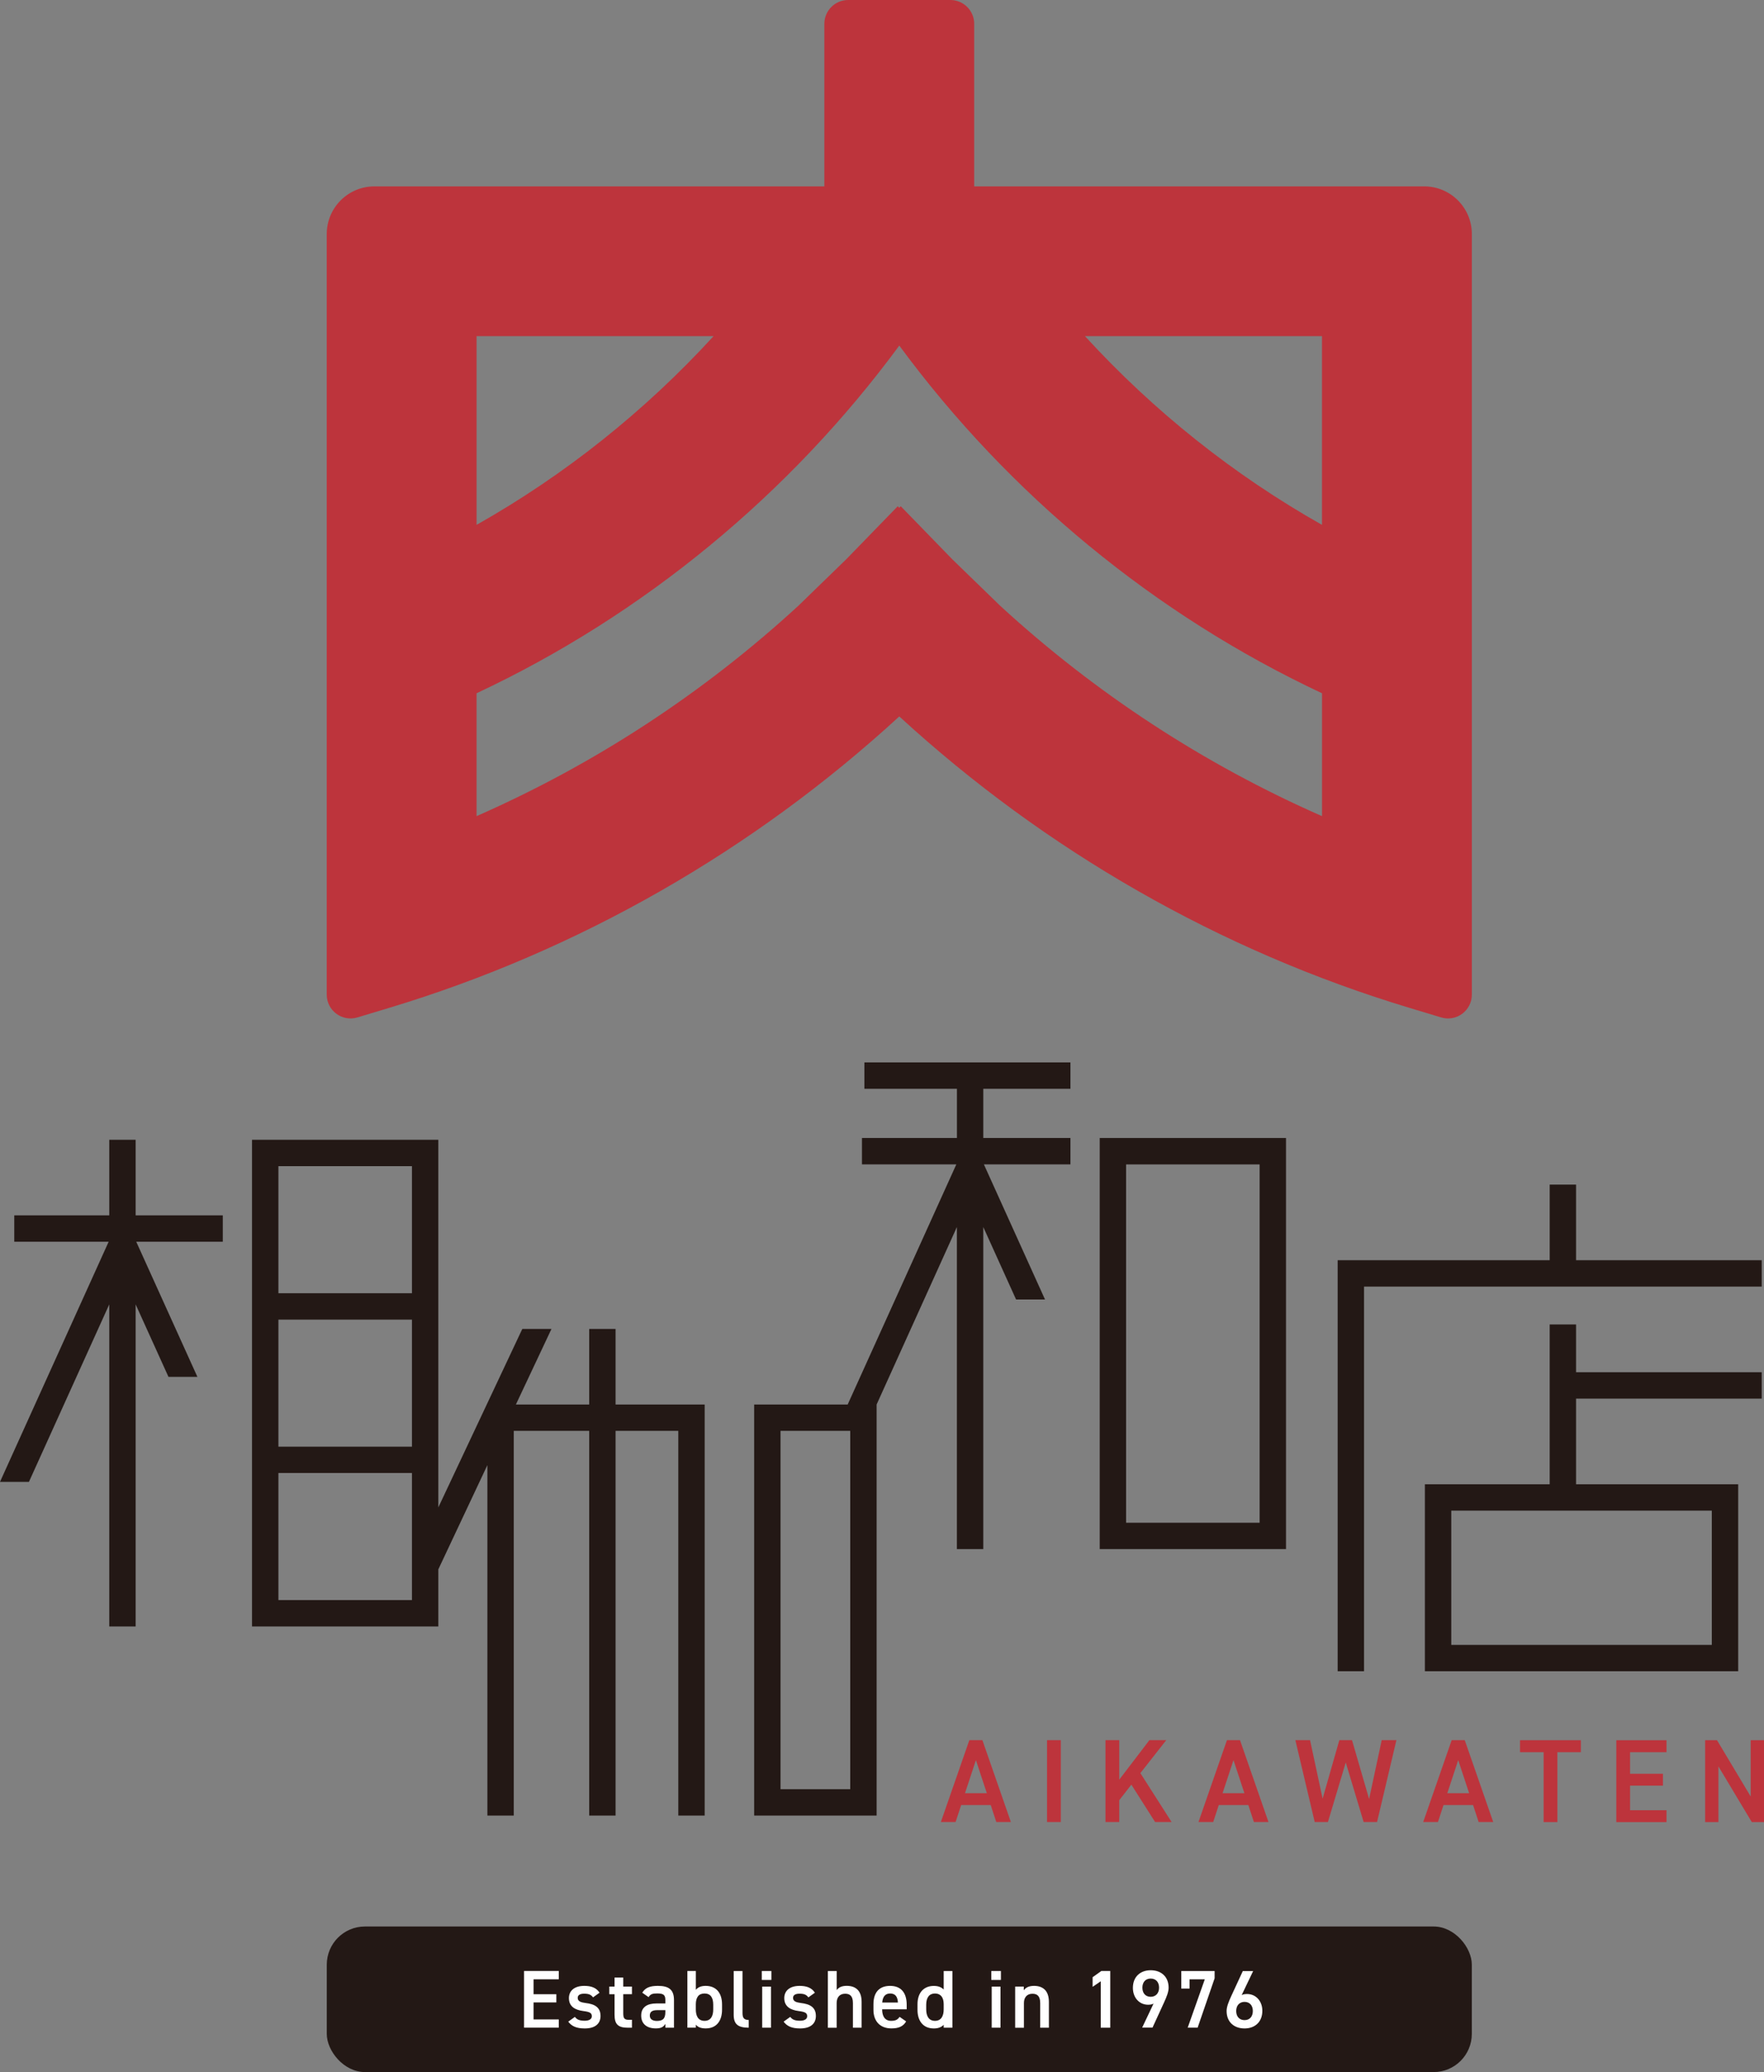
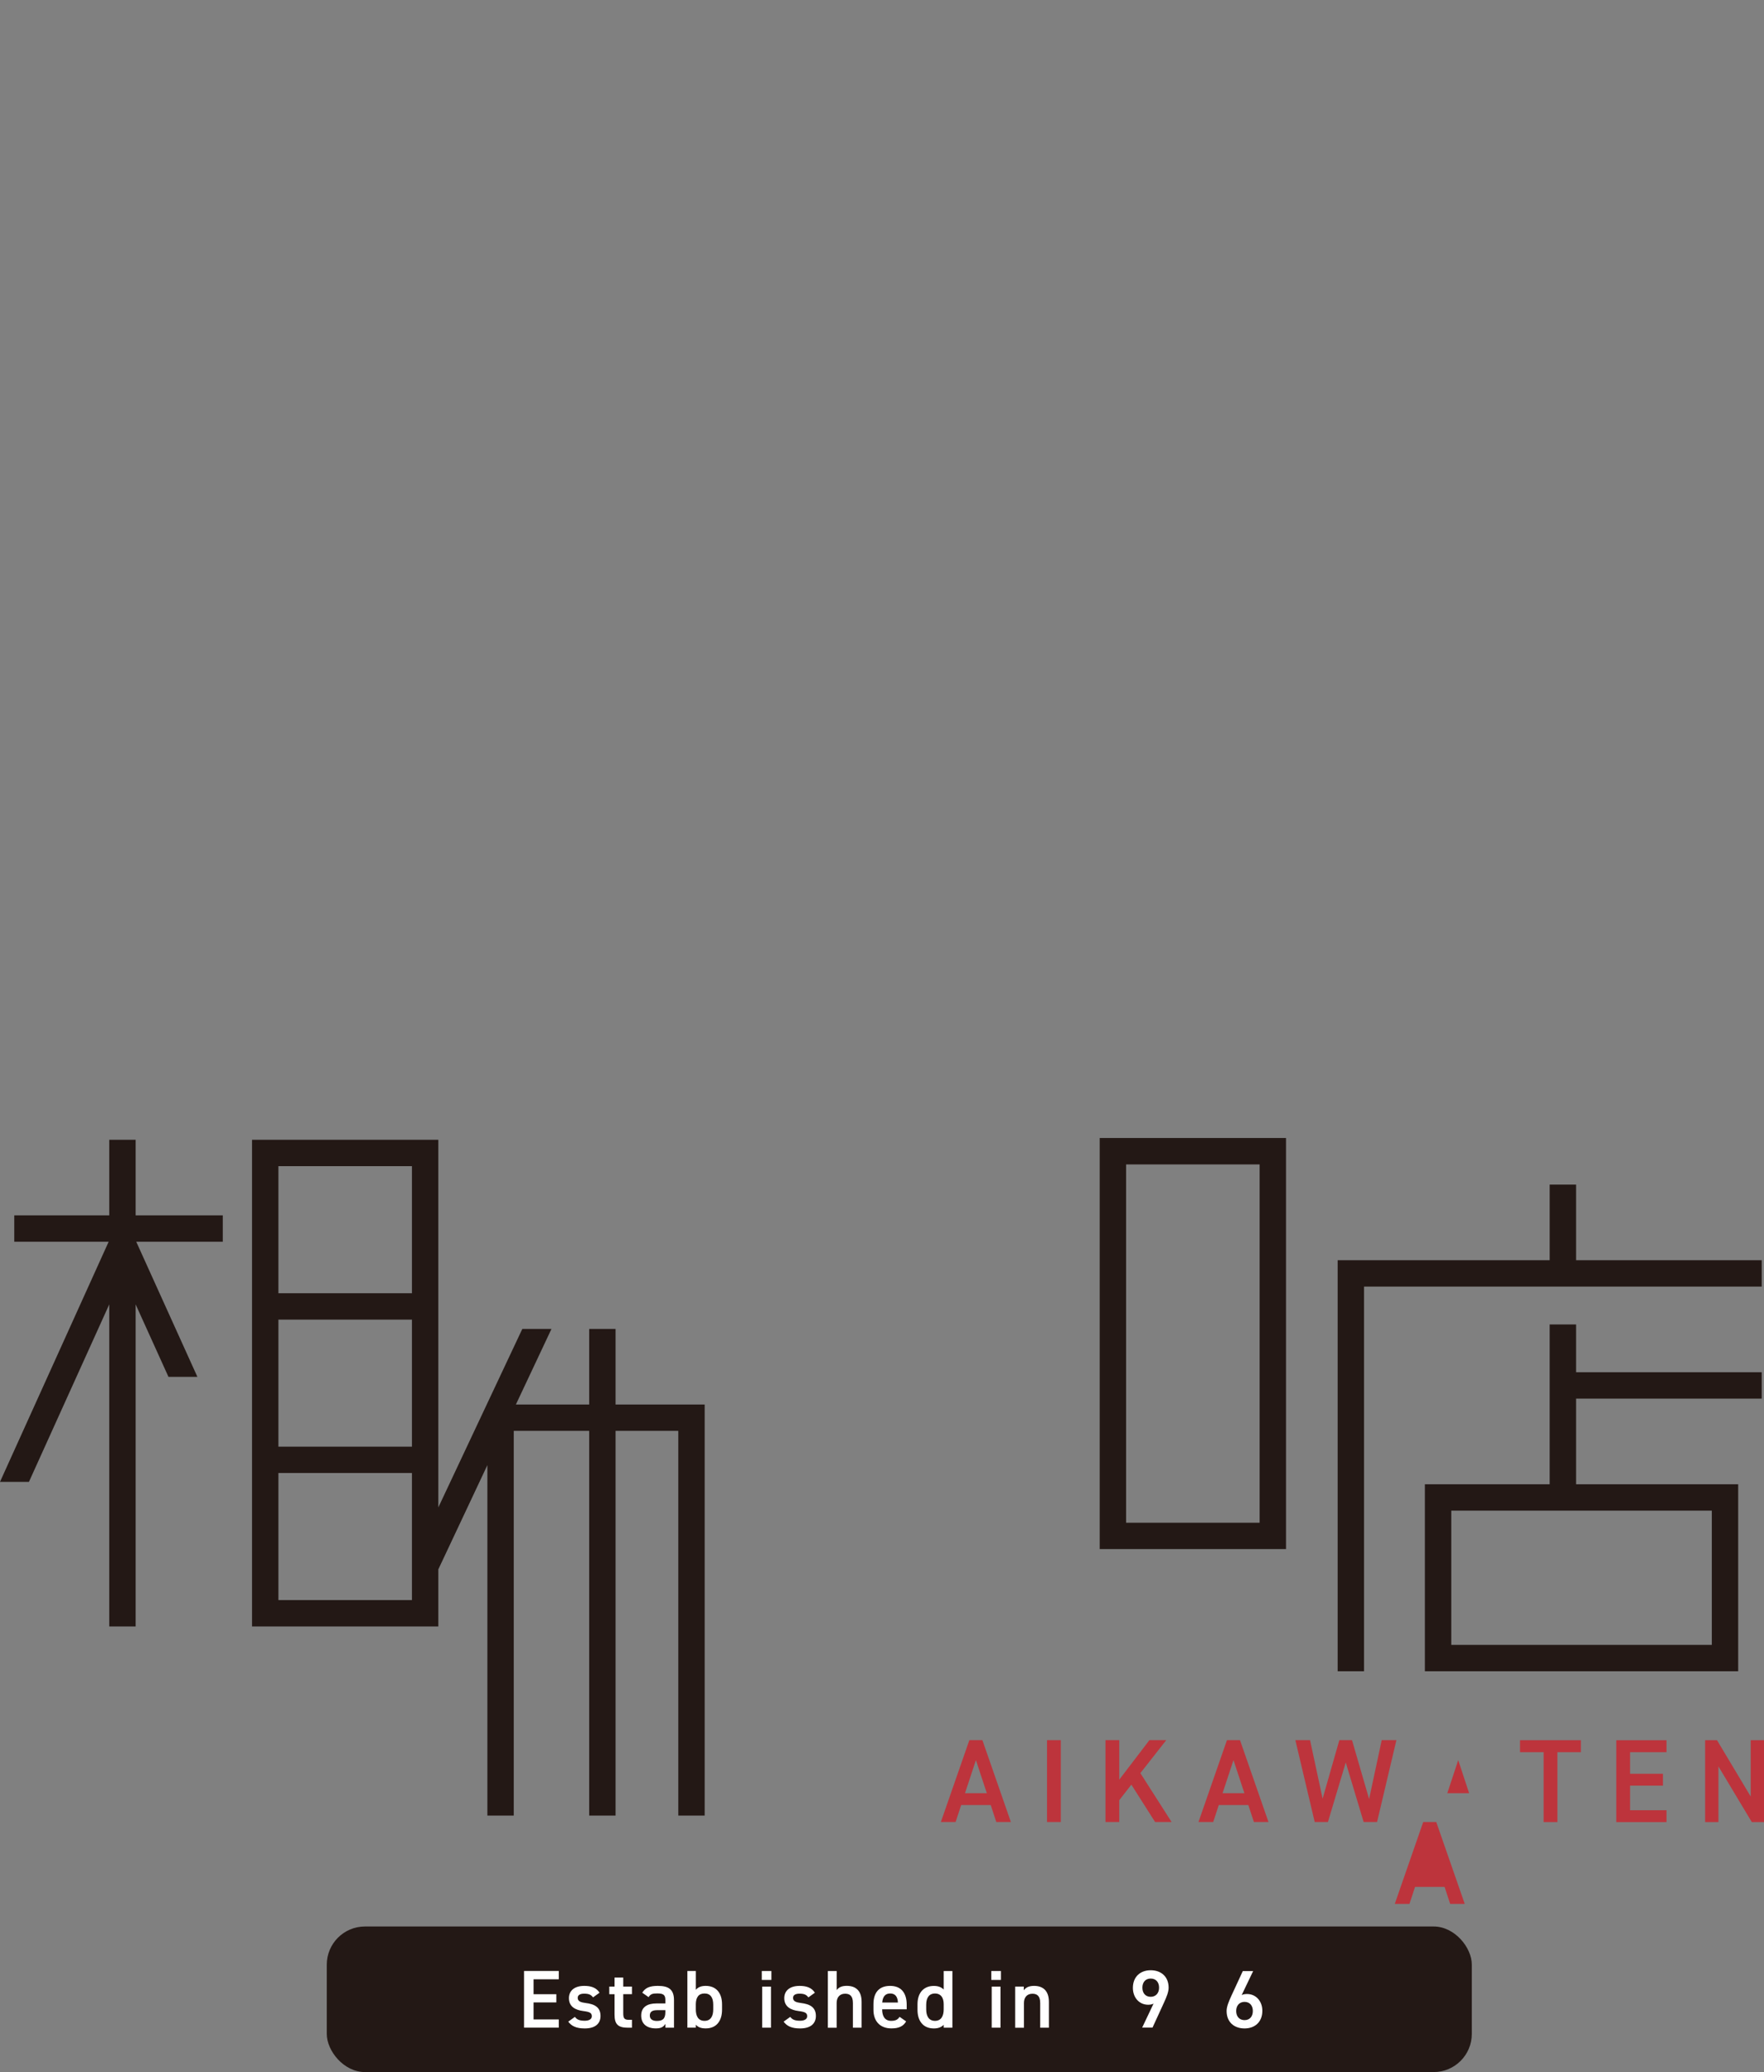
<svg xmlns="http://www.w3.org/2000/svg" id="_レイヤー_2" viewBox="0 0 462.08 542.86">
  <rect x="0" y="0" width="462.08" height="542.86" fill="#808080" stroke="none" />
  <defs>
    <style>.cls-1{fill:#bd343c;}.cls-1,.cls-2,.cls-3{stroke-width:0px;}.cls-2{fill:#fff;}.cls-3{fill:#231815;}</style>
  </defs>
  <g id="_レイヤー_1-2">
    <path class="cls-1" d="M246.46,477.36l7.46-21.45h3.42l7.46,21.45h-3.82l-1.46-4.45h-7.74l-1.46,4.45h-3.86ZM252.78,469.81h5.72l-2.86-8.67-2.86,8.67Z" />
    <path class="cls-1" d="M277.88,477.36h-3.61v-21.45h3.61v21.45Z" />
    <path class="cls-1" d="M302.58,477.36l-6.22-9.79-3.17,4.07v5.72h-3.61v-21.45h3.61v10.35l7.9-10.35h4.41l-6.78,8.64,8.18,12.81h-4.32Z" />
    <path class="cls-1" d="M313.94,477.36l7.46-21.45h3.42l7.46,21.45h-3.82l-1.46-4.45h-7.74l-1.46,4.45h-3.86ZM320.25,469.81h5.72l-2.86-8.67-2.86,8.67Z" />
    <path class="cls-1" d="M347.87,477.36h-3.48l-5.07-21.45h3.85l3.29,15.33,4.38-15.33h3.32l4.48,15.42,3.3-15.42h3.85l-5.07,21.45h-3.51l-4.69-15.6-4.67,15.6Z" />
-     <path class="cls-1" d="M372.81,477.36l7.46-21.45h3.42l7.46,21.45h-3.82l-1.46-4.45h-7.74l-1.46,4.45h-3.85ZM379.12,469.81h5.72l-2.86-8.67-2.86,8.67Z" />
+     <path class="cls-1" d="M372.81,477.36h3.42l7.46,21.45h-3.82l-1.46-4.45h-7.74l-1.46,4.45h-3.85ZM379.12,469.81h5.72l-2.86-8.67-2.86,8.67Z" />
    <path class="cls-1" d="M414.11,455.92v3.14h-6.15v18.31h-3.61v-18.31h-6.18v-3.14h15.95Z" />
    <path class="cls-1" d="M436.54,455.92v3.14h-9.54v5.66h8.61v3.11h-8.61v6.44h9.54v3.11h-13.15v-21.45h13.15Z" />
    <path class="cls-1" d="M462.08,455.92v21.45h-3.2l-8.74-14.58v14.58h-3.48v-21.45h3.11l8.83,14.76v-14.76h3.48Z" />
-     <path class="cls-3" d="M226.45,285.26h24.22v12.89h-24.88v6.91h24.72l-28.46,62.91h-24.5v107.7h32.08v-107.7l21.03-46.5v84.38h6.91v-84.38l8.59,18.99h7.58l-16.01-35.4h22.67v-6.91h-22.83v-12.89h22.83v-6.91h-53.97v6.91ZM222.72,468.76h-18.26v-93.88h18.26v93.88Z" />
    <path class="cls-3" d="M288.07,405.85h48.8v-107.7h-48.8v107.7ZM294.98,305.07h34.98v93.88h-34.98v-93.88Z" />
    <polygon class="cls-3" points="35.53 298.62 28.62 298.62 28.62 318.42 3.74 318.42 3.74 325.33 28.46 325.33 0 388.24 7.58 388.24 28.62 341.74 28.62 426.12 35.53 426.12 35.53 341.74 44.13 360.73 51.71 360.73 35.69 325.33 58.36 325.33 58.36 318.42 35.53 318.42 35.53 298.62" />
    <path class="cls-3" d="M161.25,348.17h-6.91v19.8h-19.2l9.32-19.8h-7.64l-22,46.76v-96.31h-48.8v127.5h48.8v-14.96l12.85-27.31v91.82h6.91v-100.79h19.76v100.79h6.91v-100.79h16.43v100.79h6.91v-107.7h-23.34v-19.8ZM107.91,419.21h-34.98v-33.29h34.98v33.29ZM107.91,379.02h-34.98v-33.29h34.98v33.29ZM107.91,338.82h-34.98v-33.29h34.98v33.29Z" />
    <path class="cls-3" d="M412.85,347h-6.91v41.87h-32.69v48.99h82.07v-48.99h-42.47v-22.44h48.63v-6.91h-48.63v-12.52ZM448.41,430.95h-68.25v-35.17h68.25v35.17Z" />
    <polygon class="cls-3" points="412.85 330.17 412.85 310.36 405.94 310.36 405.94 330.17 350.4 330.17 350.4 437.86 357.31 437.86 357.31 337.08 461.48 337.08 461.48 330.17 412.85 330.17" />
    <rect class="cls-3" x="85.6" y="504.73" width="299.94" height="38.14" rx="10" ry="10" />
    <path class="cls-2" d="M146.37,516.39v2.17h-6.6v3.91h5.96v2.15h-5.96v4.46h6.6v2.15h-9.1v-14.85h9.1Z" />
    <path class="cls-2" d="M155.35,523.3c-.52-.67-1.05-.97-2.34-.97-.97,0-1.68.32-1.68,1.1,0,.9.8,1.18,2.04,1.34,2.39.28,3.94,1.12,3.94,3.4,0,1.98-1.36,3.27-4.13,3.27-2.2,0-3.44-.6-4.33-1.78l1.75-1.25c.49.67,1.14,1.01,2.56,1.01,1.18,0,1.87-.43,1.87-1.18,0-.88-.56-1.14-2.24-1.36-2.04-.26-3.76-1.12-3.76-3.38,0-1.91,1.4-3.21,4.02-3.21,1.76,0,3.16.45,4,1.79l-1.7,1.22Z" />
    <path class="cls-2" d="M159.6,520.48h1.38v-2.37h2.28v2.37h2.28v1.98h-2.28v4.93c0,1.25.19,1.79,1.4,1.79h.88v2.07h-1.05c-2.58,0-3.51-.88-3.51-3.42v-5.36h-1.38v-1.98Z" />
    <path class="cls-2" d="M171.96,524.89h2.33v-.9c0-1.35-.52-1.72-2.13-1.72-1.17,0-1.75.13-2.26.97l-1.66-1.16c.77-1.27,1.94-1.79,4.07-1.79,2.75,0,4.24.86,4.24,3.72v7.23h-2.26v-.99c-.52.84-1.18,1.18-2.5,1.18-2.37,0-3.83-1.2-3.83-3.36,0-2.3,1.7-3.18,4-3.18ZM174.29,526.65h-2.15c-1.35,0-1.92.47-1.92,1.42s.73,1.4,1.83,1.4c1.4,0,2.24-.43,2.24-2.3v-.52Z" />
    <path class="cls-2" d="M182.28,521.32c.58-.71,1.44-1.03,2.58-1.03,2.62,0,4.28,1.72,4.28,4.88v1.36c0,2.86-1.4,4.9-4.28,4.9-1.21,0-2.04-.32-2.58-.97v.77h-2.22v-14.85h2.22v4.93ZM186.83,526.46v-1.25c0-1.87-.73-2.93-2.28-2.93s-2.26,1.03-2.28,2.8v1.38c0,1.68.6,2.99,2.28,2.99s2.28-1.31,2.28-2.99Z" />
-     <path class="cls-2" d="M192.2,516.39h2.3v10.93c0,1.16.22,1.9,1.63,1.9v2.02c-2.8,0-3.94-.9-3.94-3.38v-11.47Z" />
    <path class="cls-2" d="M199.55,516.39h2.52v2.34h-2.52v-2.34ZM199.66,520.48h2.3v10.76h-2.3v-10.76Z" />
    <path class="cls-2" d="M211.76,523.3c-.52-.67-1.05-.97-2.34-.97-.97,0-1.68.32-1.68,1.1,0,.9.8,1.18,2.04,1.34,2.39.28,3.94,1.12,3.94,3.4,0,1.98-1.36,3.27-4.13,3.27-2.2,0-3.44-.6-4.32-1.78l1.74-1.25c.49.67,1.14,1.01,2.56,1.01,1.18,0,1.87-.43,1.87-1.18,0-.88-.56-1.14-2.24-1.36-2.04-.26-3.76-1.12-3.76-3.38,0-1.91,1.4-3.21,4.02-3.21,1.76,0,3.16.45,4,1.79l-1.7,1.22Z" />
    <path class="cls-2" d="M216.87,516.39h2.3v5.01c.45-.64,1.22-1.12,2.62-1.12,2.22,0,3.91,1.12,3.91,4.22v6.74h-2.28v-6.47c0-1.9-.86-2.43-2.04-2.43-1.42,0-2.22.97-2.22,2.41v6.5h-2.3v-14.85Z" />
    <path class="cls-2" d="M237.36,529.6c-.76,1.31-1.96,1.83-3.85,1.83-3.08,0-4.71-2-4.71-4.86v-1.46c0-3.16,1.55-4.82,4.37-4.82s4.34,1.76,4.34,4.95v1.18h-6.43v.04c0,1.68.65,2.99,2.35,2.99,1.27,0,1.78-.39,2.22-1.05l1.72,1.2ZM231.1,524.65h4.11c-.08-1.57-.73-2.37-2.04-2.37s-1.96.9-2.07,2.37Z" />
    <path class="cls-2" d="M247.2,516.39h2.28v14.85h-2.28v-.75c-.58.6-1.4.95-2.58.95-2.86,0-4.28-2.04-4.28-4.86v-1.46c0-3.1,1.68-4.82,4.28-4.82,1.12,0,1.98.32,2.58.95v-4.84ZM247.2,526.46v-1.38c0-1.77-.8-2.8-2.28-2.8s-2.3,1.05-2.3,2.93v1.25c0,1.68.65,2.99,2.3,2.99s2.28-1.31,2.28-2.99Z" />
    <path class="cls-2" d="M259.67,516.39h2.52v2.34h-2.52v-2.34ZM259.78,520.48h2.3v10.76h-2.3v-10.76Z" />
    <path class="cls-2" d="M265.92,520.48h2.26v.97c.47-.65,1.25-1.16,2.67-1.16,2.22,0,3.91,1.12,3.91,4.22v6.74h-2.28v-6.47c0-1.9-.86-2.43-2.04-2.43-1.42,0-2.22.97-2.22,2.41v6.5h-2.3v-10.76Z" />
-     <path class="cls-2" d="M290.83,531.24h-2.49v-12.16l-2.13,1.46v-2.52l2.28-1.63h2.34v14.85Z" />
    <path class="cls-2" d="M302.18,524.93c-.43.24-.95.3-1.42.3-2.33,0-4-1.87-4-4.41,0-2.99,2.02-4.63,4.67-4.63s4.69,1.61,4.69,4.58c0,1.1-.54,2.43-1.21,3.89l-3.01,6.56h-2.71l2.99-6.3ZM301.42,518.37c-1.35,0-2.17.95-2.17,2.39s.82,2.39,2.17,2.39,2.2-.97,2.2-2.39-.8-2.39-2.2-2.39Z" />
-     <path class="cls-2" d="M309.44,520.99v-4.6h8.73v1.91l-4.45,12.93h-2.6l4.48-12.67h-4v2.43h-2.15Z" />
    <path class="cls-2" d="M325.25,522.7c.43-.22.94-.28,1.42-.28,2.33,0,4,1.87,4,4.39,0,2.99-2,4.63-4.67,4.63s-4.69-1.61-4.69-4.58c0-1.1.54-2.43,1.21-3.89l3.03-6.56h2.71l-3.01,6.3ZM326.01,529.26c1.36,0,2.17-.95,2.17-2.39s-.82-2.39-2.17-2.39-2.19.97-2.19,2.39.82,2.39,2.19,2.39Z" />
-     <path class="cls-1" d="M373.06,48.83h-117.87V6.24c0-3.44-2.79-6.24-6.24-6.24h-26.77c-3.44,0-6.24,2.79-6.24,6.24v42.59h-117.86c-6.9,0-12.49,5.59-12.49,12.49v199.27c0,4.18,4.03,7.18,8.04,5.97l8.32-2.51c49.55-14.95,95.37-41.2,133.62-76.35,38.26,35.15,84.07,61.41,133.62,76.35l8.32,2.51c4,1.21,8.04-1.79,8.04-5.97V61.31c0-6.89-5.59-12.48-12.48-12.48ZM124.84,88.07h62.08c-17.95,19.62-38.95,36.37-62.08,49.44v-49.44ZM346.29,213.82c-30.82-13.54-59.37-32.19-84.3-55.12l-12.57-12.2-13.46-13.86-.4.39-.4-.39-13.44,13.84-12.58,12.22c-24.93,22.93-53.47,41.58-84.3,55.12v-32.19c43.76-20.53,82.02-52.11,110.73-91.09,28.7,38.98,66.97,70.55,110.73,91.09v32.2ZM346.29,137.51c-23.13-13.07-44.12-29.82-62.08-49.44h62.08v49.44Z" />
  </g>
</svg>